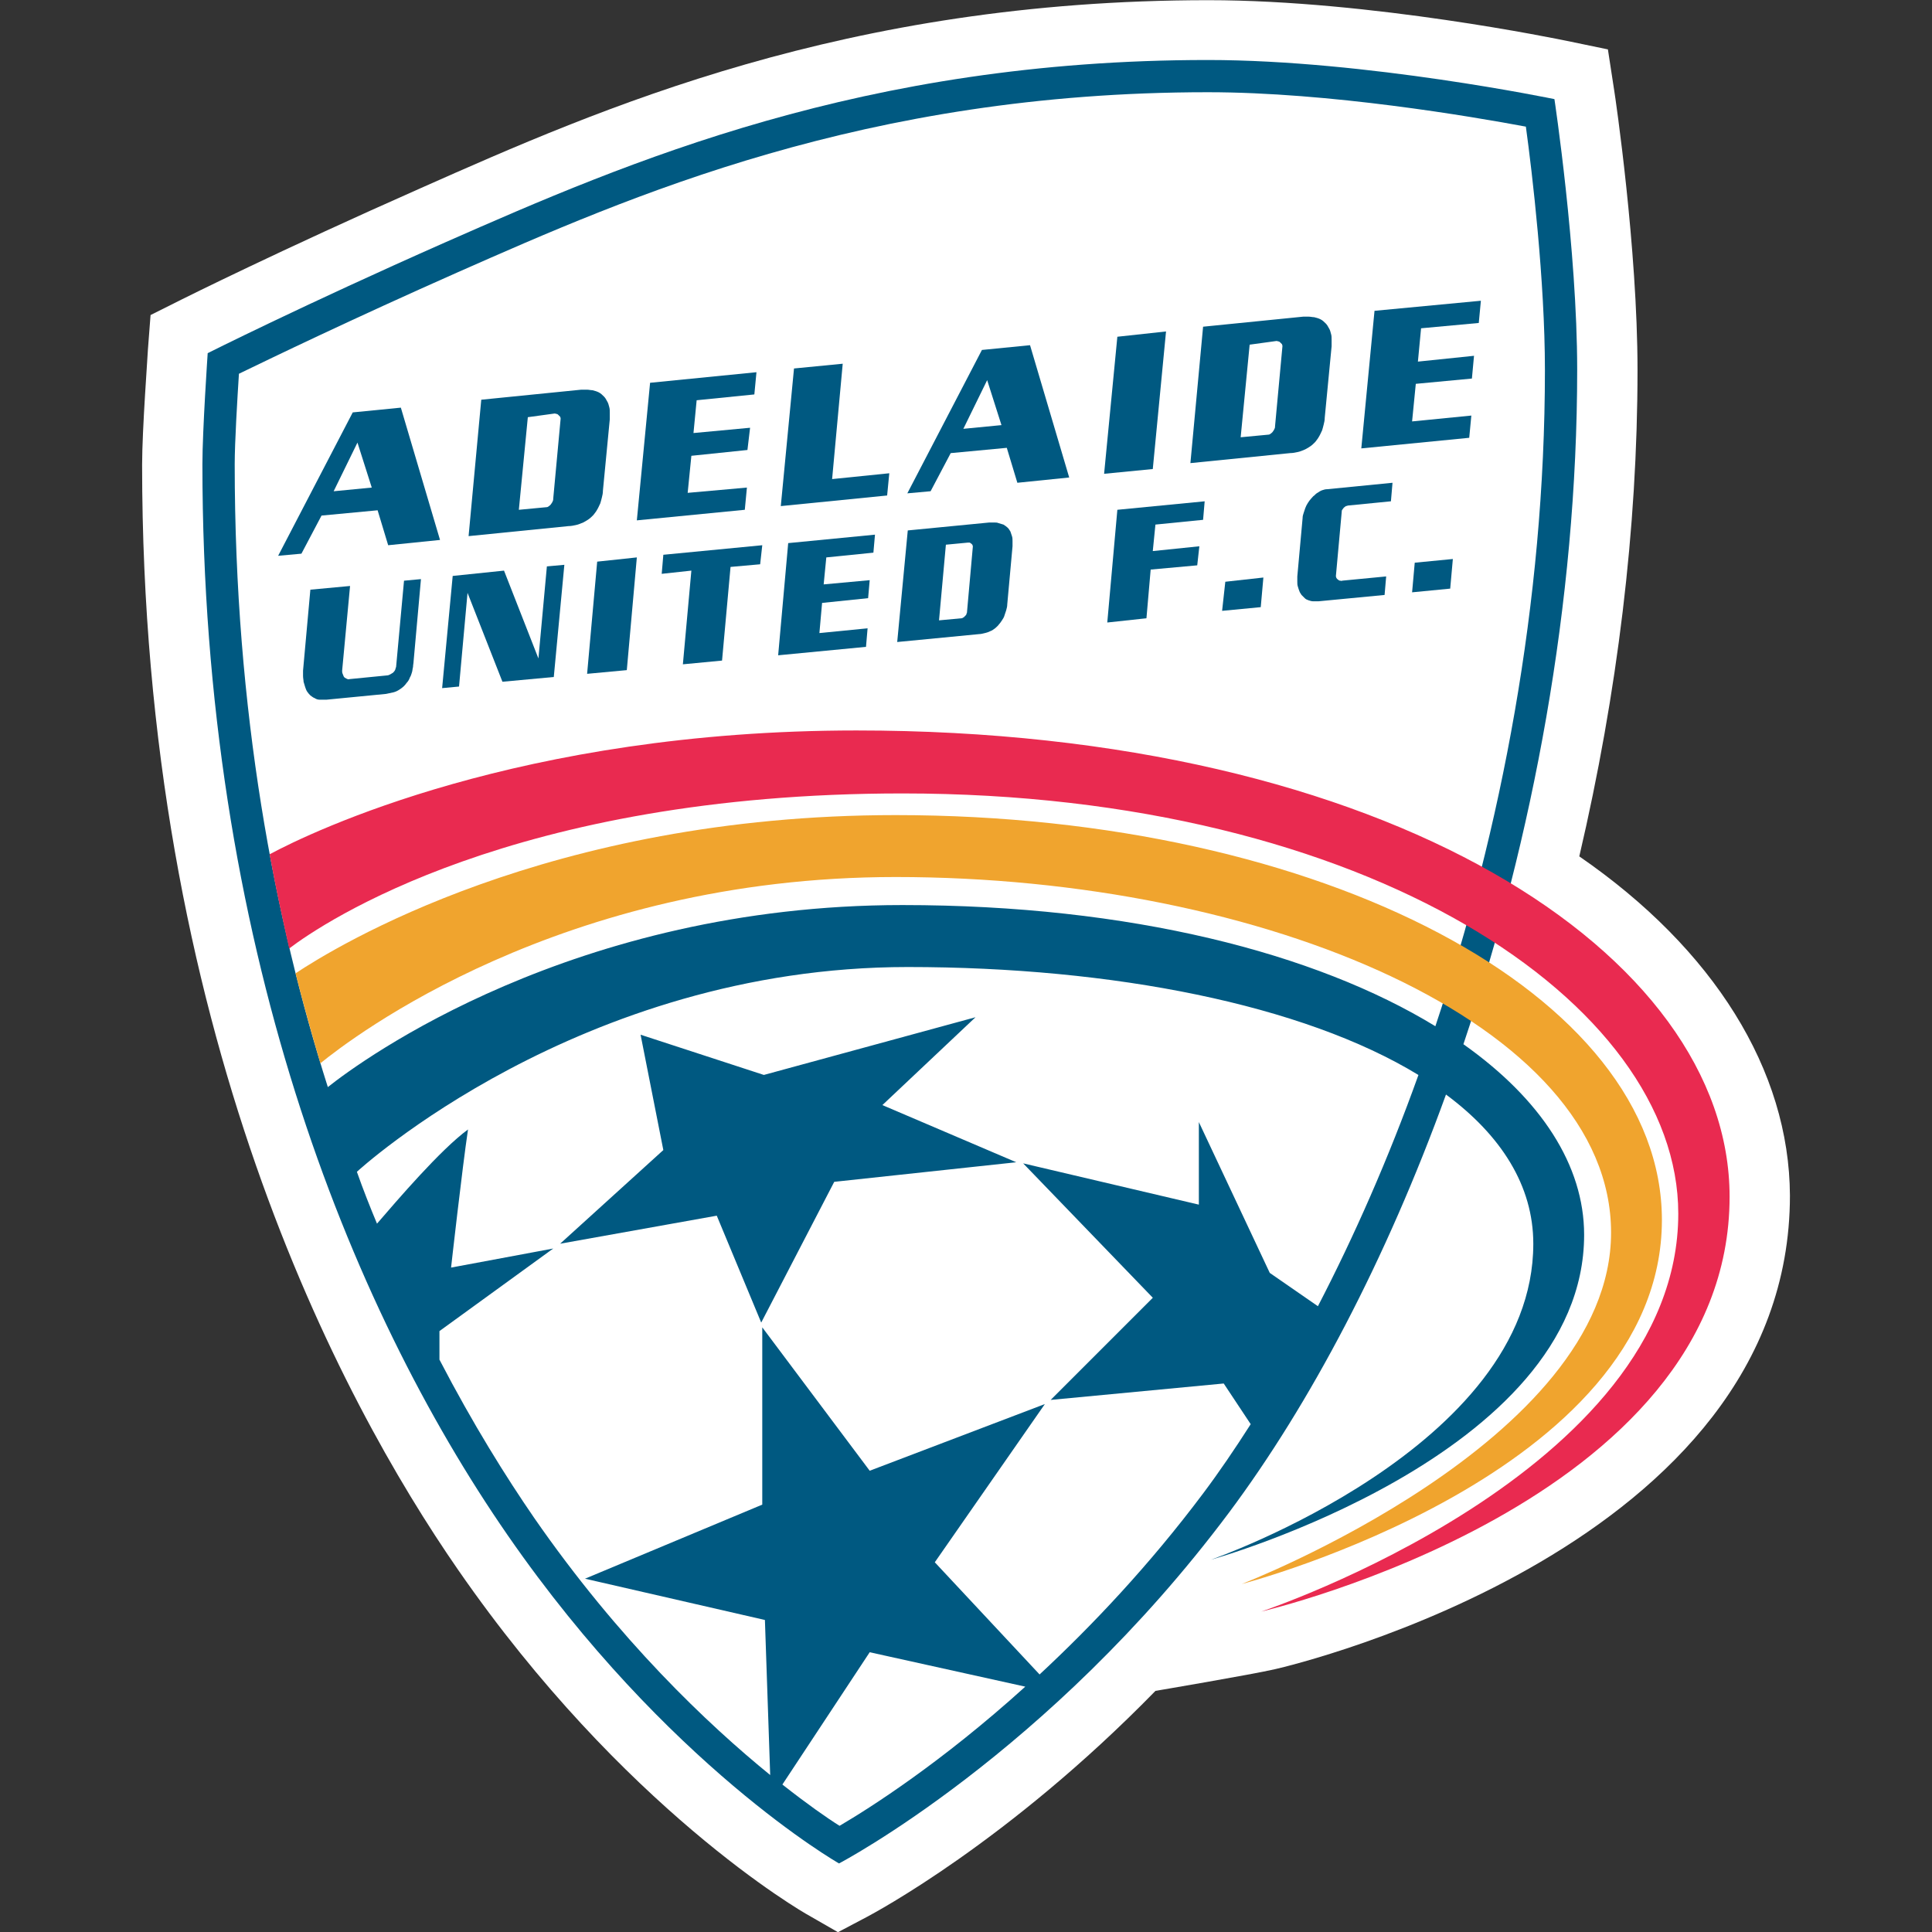
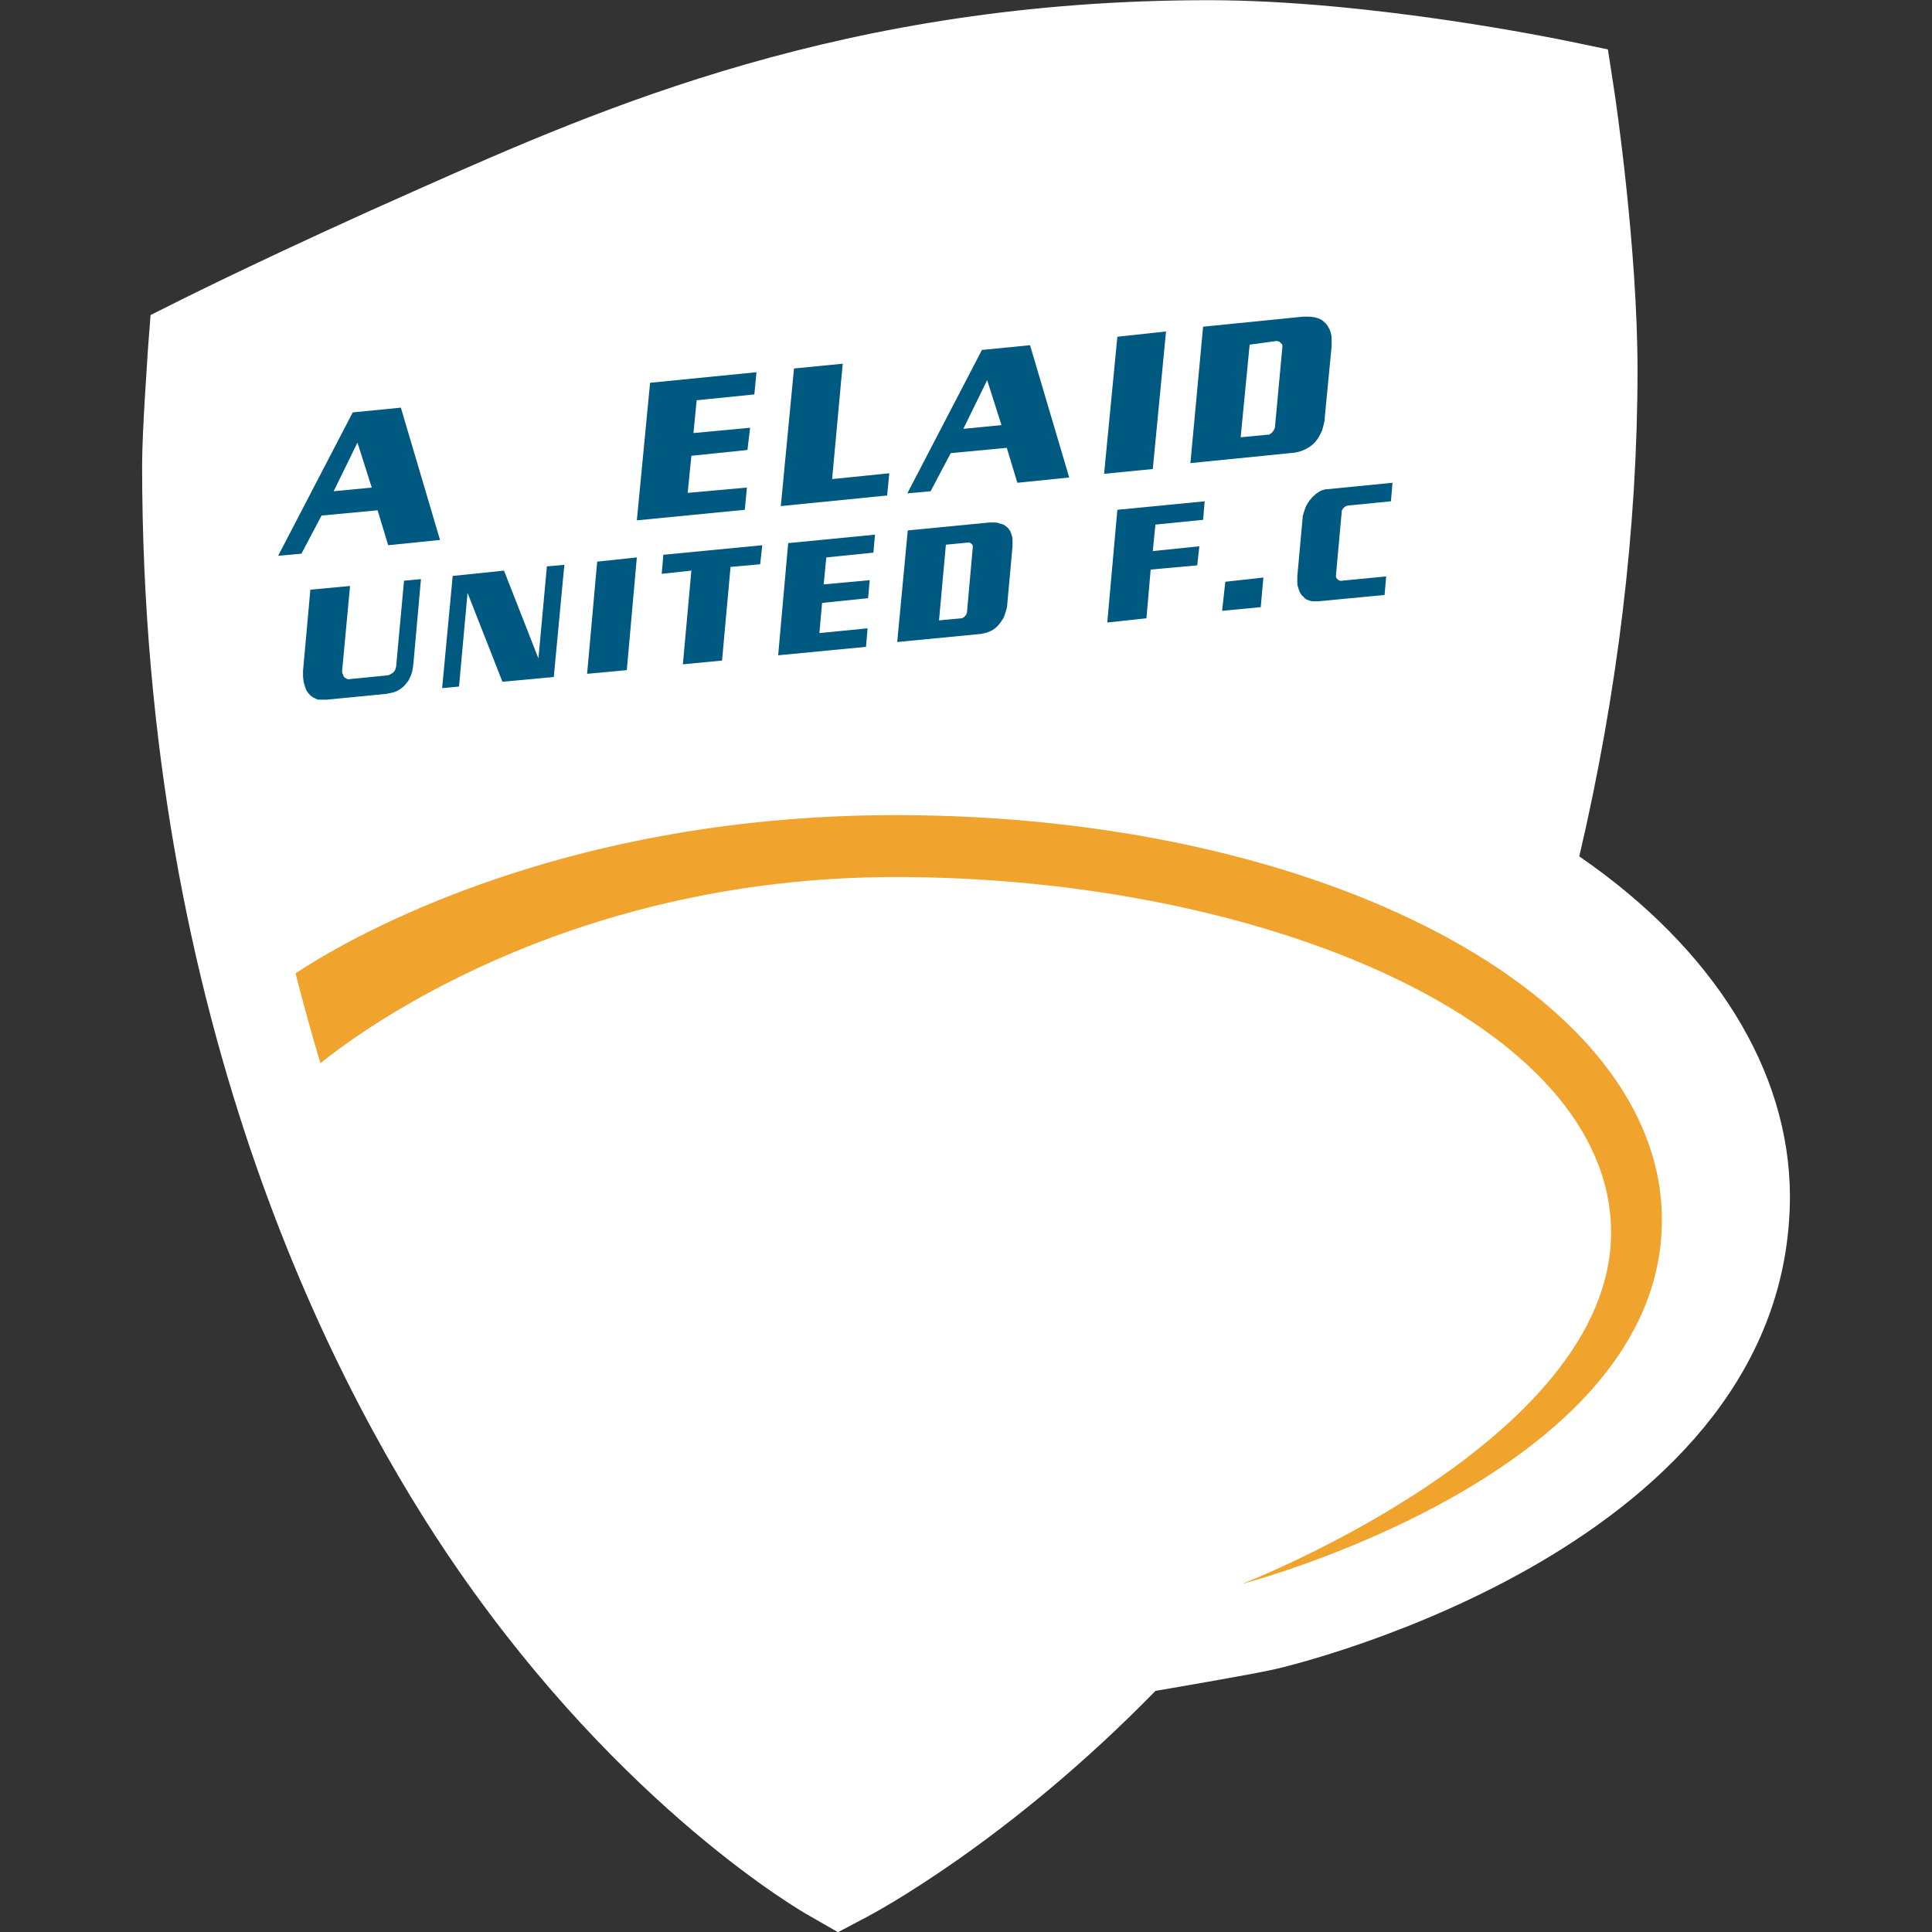
<svg xmlns="http://www.w3.org/2000/svg" version="1.1" id="Layer_1" x="0px" y="0px" viewBox="0 0 512 512" style="enable-background:new 0 0 512 512;" xml:space="preserve">
  <rect x="0" y="0" width="512" height="512" fill="#333333" stroke="none" />
  <style type="text/css">
	.st0{fill:#FFFFFF;}
	.st1{fill:#005981;}
	.st2{fill:#E92A50;}
	.st3{fill:#F0A42E;}
</style>
  <g id="XMLID_1_">
    <path id="XMLID_3_" class="st0" d="M418.53,226.95c10.1-43.19,15.43-86.95,15.43-128.88c0-32.39-5.89-72.36-6.17-74.04l-1.68-10.94   l-10.8-2.24c-2.1-0.42-52.03-10.8-95.08-10.8c-96.2,0-161.27,28.75-208.67,49.78c-37.72,16.69-62.4,29.03-63.53,29.59l-8.13,4.07   l-0.7,9.12c0,0.84-1.54,21.32-1.54,30.57c0,149.49,52.45,247.66,83.72,292.81c43.75,63.25,91.01,90.59,93.12,91.71l7.57,4.35   l7.71-4.07c1.82-0.98,37.3-19.77,76.43-59.88c0,0,25.66-4.35,31.69-5.75c5.61-1.26,136.45-32.67,136.45-125.51   C474.21,283.61,454.15,251.49,418.53,226.95z" />
-     <path id="XMLID_4_" class="st1" d="M387.82,276.73c18.37-54.69,30.15-116.82,30.15-178.8c0-31.69-6.03-71.66-6.03-71.66   S362.02,15.9,320.09,15.9c-91.29,0-153.56,26.93-202.22,48.38C80.14,80.97,55.04,93.59,55.04,93.59s-1.4,20.61-1.4,29.45   c0,126.63,38.71,222.83,80.92,283.84s87.79,86.95,87.79,86.95s55.53-29.03,103.35-92.98c21.46-28.75,41.65-67.03,57.5-110.79   c14.58,10.8,23.14,24.12,23.14,39.55c0,54.13-85.4,83.72-85.4,83.72s98.87-27.49,98.87-86.1   C419.8,308.85,408.44,291.32,387.82,276.73z" />
    <path id="XMLID_9_" class="st0" d="M86.88,288.09c-14.16-44.59-24.68-99.57-24.68-165.06c0-5.75,0.7-17.39,1.12-23.98   c8.69-4.21,29.87-14.44,58.06-26.93c45.44-20.05,107.84-47.68,198.71-47.68c32.25,0,69.98,6.45,84.28,9.12   c1.68,12.2,5.05,40.81,5.05,64.51c0,61.7-11.64,121.72-29.03,173.89c-31.69-19.35-80.78-32.11-141.22-32.11   C151.95,239.85,95.85,280.94,86.88,288.09z M207.34,472.92c6.59,5.19,11.78,8.83,15.15,10.94c8.13-4.77,27.07-16.83,49.22-36.88   l-41.23-9.12L207.34,472.92z M331.45,377.42c-4.21,6.59-8.41,12.76-12.62,18.37c-14.3,19.07-29.45,35.06-43.33,47.96l-27.77-29.73   l29.17-41.93l-46.42,17.67l-28.47-38v46.98l-46.98,19.63l47.68,10.94l1.4,41.09c-16.55-13.46-40.11-35.76-62.55-68.15   c-7.43-10.8-16.13-24.68-25.1-41.93v-7.57l30.15-21.88l-27.07,5.05c0,0,2.94-26.22,4.49-36.6c-7.29,5.33-18.79,18.79-24.12,24.96   c-1.82-4.35-3.65-8.98-5.33-13.74c0.14-0.14,58.9-54.27,145.99-54.27c54.41,0,104.76,9.96,135.33,28.61   c-7.99,22.3-17.11,42.91-26.64,61.28l-12.76-8.83l-18.79-39.97v21.88l-46.56-10.94l34.36,35.62l-27.07,27.07l45.86-4.35   L331.45,377.42z M269.32,308.01l-35.48-15.15l24.68-23.28l-56.09,15.29l-32.67-10.66l6.03,30.57l-27.35,24.82l41.51-7.43   l11.78,28.33l19.35-37.3L269.32,308.01z" />
    <path id="XMLID_12_" class="st1" d="M106.23,108.03l10.38,35.06l-13.74,1.4l-2.8-9.26l-14.86,1.4l-5.33,10.1l-6.17,0.56l19.77-38   L106.23,108.03z M94.73,117.29l-6.31,12.9l10.1-0.98L94.73,117.29z" />
-     <path id="XMLID_15_" class="st1" d="M127.54,105.93l26.5-2.66c0.56,0,0.98,0,1.54,0c0.42,0,0.98,0.14,1.4,0.14   c0.56,0.14,1.12,0.28,1.68,0.56c0.56,0.28,0.98,0.7,1.4,1.12c0.28,0.28,0.56,0.7,0.84,1.26c0.28,0.42,0.42,0.98,0.56,1.54   c0.14,0.42,0.14,0.98,0.14,1.54c0,0.56,0,1.12,0,1.68l-1.82,18.93c0,0.7-0.14,1.26-0.28,1.82c-0.14,0.56-0.28,1.12-0.42,1.54   c-0.28,0.56-0.56,1.26-0.84,1.68c-0.28,0.56-0.7,0.98-0.98,1.4c-0.42,0.42-0.84,0.84-1.26,1.12c-0.42,0.28-0.84,0.56-1.4,0.84   c-0.7,0.28-1.26,0.56-1.96,0.7c-0.7,0.14-1.26,0.28-1.96,0.28l-26.5,2.66L127.54,105.93z M139.88,110.56l-2.38,24.54l7.43-0.7   c0.14,0,0.42-0.14,0.56-0.28c0.14-0.14,0.42-0.28,0.56-0.56c0.14-0.14,0.28-0.42,0.42-0.7s0.14-0.42,0.14-0.7l1.96-21.18   c0-0.14,0-0.28-0.14-0.56l-0.42-0.42c-0.14-0.14-0.28-0.28-0.42-0.28s-0.42-0.14-0.56-0.14L139.88,110.56z" />
    <polygon id="XMLID_16_" class="st1" points="172.28,101.44 200.47,98.64 199.91,104.53 184.62,106.07 183.78,114.76 198.78,113.36    198.08,119.25 183.22,120.79 182.24,130.61 197.94,129.21 197.38,135.1 168.77,137.9  " />
    <polygon id="XMLID_17_" class="st1" points="210.42,97.65 223.33,96.39 220.52,126.96 235.67,125.42 235.1,131.31 206.92,134.12     " />
    <path id="XMLID_20_" class="st1" d="M272.97,91.48l10.38,35.06l-13.74,1.4l-2.8-9.26l-14.86,1.4l-5.33,10.1l-6.17,0.56l19.77-38   L272.97,91.48z M261.61,100.74l-6.31,12.9l10.1-0.98L261.61,100.74z" />
    <polygon id="XMLID_21_" class="st1" points="296.11,89.24 309.01,87.84 305.5,124.3 292.6,125.56  " />
    <path id="XMLID_24_" class="st1" d="M318.83,86.58l26.5-2.66c0.56,0,0.98,0,1.54,0c0.42,0,0.98,0.14,1.4,0.14   c0.56,0.14,1.12,0.28,1.68,0.56c0.56,0.28,0.98,0.7,1.4,1.12c0.28,0.28,0.56,0.7,0.84,1.26c0.28,0.42,0.42,0.98,0.56,1.54   c0.14,0.42,0.14,0.98,0.14,1.54c0,0.56,0,1.12,0,1.68l-1.82,18.93c0,0.7-0.14,1.26-0.28,1.82c-0.14,0.56-0.28,1.12-0.42,1.54   c-0.28,0.56-0.56,1.26-0.84,1.68c-0.28,0.56-0.7,0.98-0.98,1.4c-0.42,0.42-0.84,0.84-1.26,1.12c-0.42,0.28-0.84,0.56-1.4,0.84   c-0.7,0.28-1.26,0.56-1.96,0.7s-1.26,0.28-1.96,0.28l-26.5,2.66L318.83,86.58z M331.17,91.34l-2.38,24.54l7.43-0.7   c0.14,0,0.42-0.14,0.56-0.28c0.14-0.14,0.42-0.28,0.56-0.56c0.14-0.14,0.28-0.42,0.42-0.7c0.14-0.28,0.14-0.42,0.14-0.7l1.96-21.18   c0-0.14,0-0.28-0.14-0.56l-0.42-0.42c-0.14-0.14-0.28-0.28-0.42-0.28c-0.14,0-0.42-0.14-0.56-0.14L331.17,91.34z" />
-     <polygon id="XMLID_25_" class="st1" points="364.26,82.37 392.45,79.7 391.89,85.59 376.6,87 375.76,95.83 390.63,94.29    390.07,100.32 375.2,101.72 374.22,111.68 389.92,110.13 389.36,116.02 360.76,118.83  " />
    <path id="XMLID_26_" class="st1" d="M82.25,156.27l10.52-0.98l-2.1,22.44c0,0.28,0,0.56,0.14,0.84c0.14,0.28,0.14,0.42,0.28,0.7   c0.14,0.28,0.42,0.42,0.7,0.56c0.28,0.14,0.56,0.28,0.84,0.14l9.96-0.98c0.28,0,0.56-0.14,0.84-0.28c0.28-0.14,0.42-0.28,0.7-0.42   c0.28-0.28,0.42-0.42,0.56-0.7c0.14-0.28,0.14-0.56,0.28-0.84l2.1-22.86l4.49-0.42l-1.96,21.88c0,0.42-0.14,0.84-0.14,1.4   c-0.14,0.42-0.14,0.98-0.28,1.4c-0.14,0.42-0.28,0.98-0.56,1.4c-0.14,0.42-0.42,0.98-0.84,1.4c-0.28,0.42-0.56,0.7-0.84,0.98   c-0.28,0.28-0.7,0.56-1.12,0.84c-0.42,0.28-0.98,0.56-1.54,0.7c-0.56,0.14-1.26,0.28-1.96,0.42l-15.85,1.54c-0.7,0-1.26,0-1.68,0   c-0.56,0-0.98-0.14-1.4-0.42c-0.42-0.14-0.7-0.42-1.12-0.7c-0.28-0.28-0.56-0.56-0.84-0.98c-0.28-0.42-0.42-0.84-0.56-1.26   c-0.14-0.42-0.28-0.98-0.42-1.4c0-0.42-0.14-0.98-0.14-1.54c0-0.56,0-0.98,0-1.4L82.25,156.27z" />
    <polygon id="XMLID_27_" class="st1" points="119.97,152.63 133.57,151.22 142.69,174.5 144.93,150.1 149.56,149.68 146.76,179.41    133.15,180.67 123.9,157.11 121.65,181.94 117.17,182.36  " />
    <polygon id="XMLID_28_" class="st1" points="158.26,148.84 168.77,147.72 166.11,177.59 155.59,178.57  " />
    <polygon id="XMLID_29_" class="st1" points="175.79,147.02 202.01,144.49 201.45,149.54 193.6,150.24 191.35,175.06 180.97,176.05    183.22,151.22 175.36,152.07  " />
    <polygon id="XMLID_30_" class="st1" points="208.88,143.93 231.88,141.69 231.46,146.46 218.98,147.72 218.28,154.87    230.48,153.75 230.06,158.52 217.86,159.78 217.15,167.77 229.92,166.51 229.5,171.42 206.22,173.66  " />
    <path id="XMLID_33_" class="st1" d="M240.57,140.57l21.6-2.1c0.42,0,0.84,0,1.26,0c0.42,0,0.84,0,1.12,0.14   c0.42,0.14,0.98,0.28,1.4,0.42c0.42,0.28,0.84,0.56,1.12,0.84c0.28,0.28,0.42,0.56,0.7,0.98c0.14,0.42,0.28,0.84,0.42,1.26   c0.14,0.42,0.14,0.84,0.14,1.26c0,0.42,0,0.98,0,1.4l-1.4,15.43c0,0.56-0.14,0.98-0.28,1.54c-0.14,0.42-0.28,0.84-0.42,1.26   c-0.14,0.56-0.42,0.98-0.7,1.4s-0.56,0.84-0.84,1.12c-0.28,0.42-0.7,0.7-0.98,0.98c-0.42,0.28-0.7,0.56-1.12,0.7   c-0.56,0.28-0.98,0.42-1.54,0.56c-0.56,0.14-1.12,0.28-1.54,0.28l-21.74,2.1L240.57,140.57z M250.67,144.35l-1.82,20.05l6.03-0.56   c0.14,0,0.28-0.14,0.56-0.28c0.14-0.14,0.28-0.28,0.42-0.42s0.28-0.28,0.28-0.56c0.14-0.14,0.14-0.42,0.14-0.56l1.54-17.25   l-0.14-0.42l-0.28-0.28l-0.42-0.28h-0.42L250.67,144.35z" />
    <polygon id="XMLID_34_" class="st1" points="319.25,132.85 318.83,137.76 306.2,139.02 305.5,146.04 317.84,144.77 317.28,149.82    304.94,150.94 303.82,163.85 293.44,164.97 296.11,135.1  " />
    <polygon id="XMLID_35_" class="st1" points="324.72,154.17 334.81,153.05 334.11,160.9 323.87,161.88  " />
    <path id="XMLID_36_" class="st1" d="M369.03,127.94l-0.42,4.91l-11.36,1.12c-0.14,0-0.28,0.14-0.56,0.14   c-0.14,0.14-0.42,0.28-0.56,0.42c-0.14,0.14-0.28,0.42-0.42,0.56c-0.14,0.14-0.14,0.42-0.14,0.56l-1.54,16.97   c0,0.14,0,0.28,0.14,0.56c0.14,0.14,0.14,0.28,0.42,0.42c0.14,0.14,0.28,0.28,0.56,0.28c0.14,0,0.42,0.14,0.56,0l11.64-1.12   l-0.42,4.91l-17.53,1.68c-0.42,0-0.98,0-1.4,0c-0.42,0-0.84-0.14-1.26-0.28c-0.42-0.14-0.7-0.28-0.98-0.56   c-0.28-0.28-0.56-0.56-0.84-0.84c-0.14-0.28-0.42-0.56-0.56-0.98c-0.14-0.42-0.28-0.7-0.42-1.26c-0.14-0.42-0.14-0.84-0.14-1.26   s0-0.84,0-1.4l1.4-15.43c0-0.56,0.14-0.98,0.28-1.4c0.14-0.42,0.28-0.84,0.42-1.26c0.14-0.42,0.42-0.98,0.7-1.4   s0.56-0.84,0.84-1.12c0.28-0.28,0.56-0.7,0.84-0.84c0.28-0.28,0.56-0.56,0.84-0.7c0.42-0.28,0.84-0.56,1.26-0.7   c0.42-0.14,0.84-0.28,1.4-0.28L369.03,127.94z" />
-     <polygon id="XMLID_37_" class="st1" points="374.92,149.12 385.02,148.14 384.32,155.99 374.22,156.97  " />
-     <path id="XMLID_38_" class="st2" d="M226.97,193.58c-89.05,0-144.58,26.93-155.52,32.82c1.54,8.55,3.37,16.83,5.19,24.96   c8.83-6.73,59.46-41.09,162.53-41.09c123.55,0,205.59,55.53,205.59,111.35c0,68.72-110.51,105.46-110.51,105.46   s124.11-28.75,124.11-109.94C458.36,252.89,368.05,193.58,226.97,193.58z" />
    <path id="XMLID_39_" class="st3" d="M237.35,216.01c-92.13,0-148.65,35.06-159.03,41.93c2.1,8.27,4.35,16.27,6.59,23.84   c8.27-6.73,63.67-49.36,152.44-49.36c97.46,0,189.6,38.85,189.6,94.24s-97.88,93.12-97.88,93.12s111.35-28.89,111.35-96.48   C440.41,263.55,350.38,216.01,237.35,216.01z" />
  </g>
</svg>